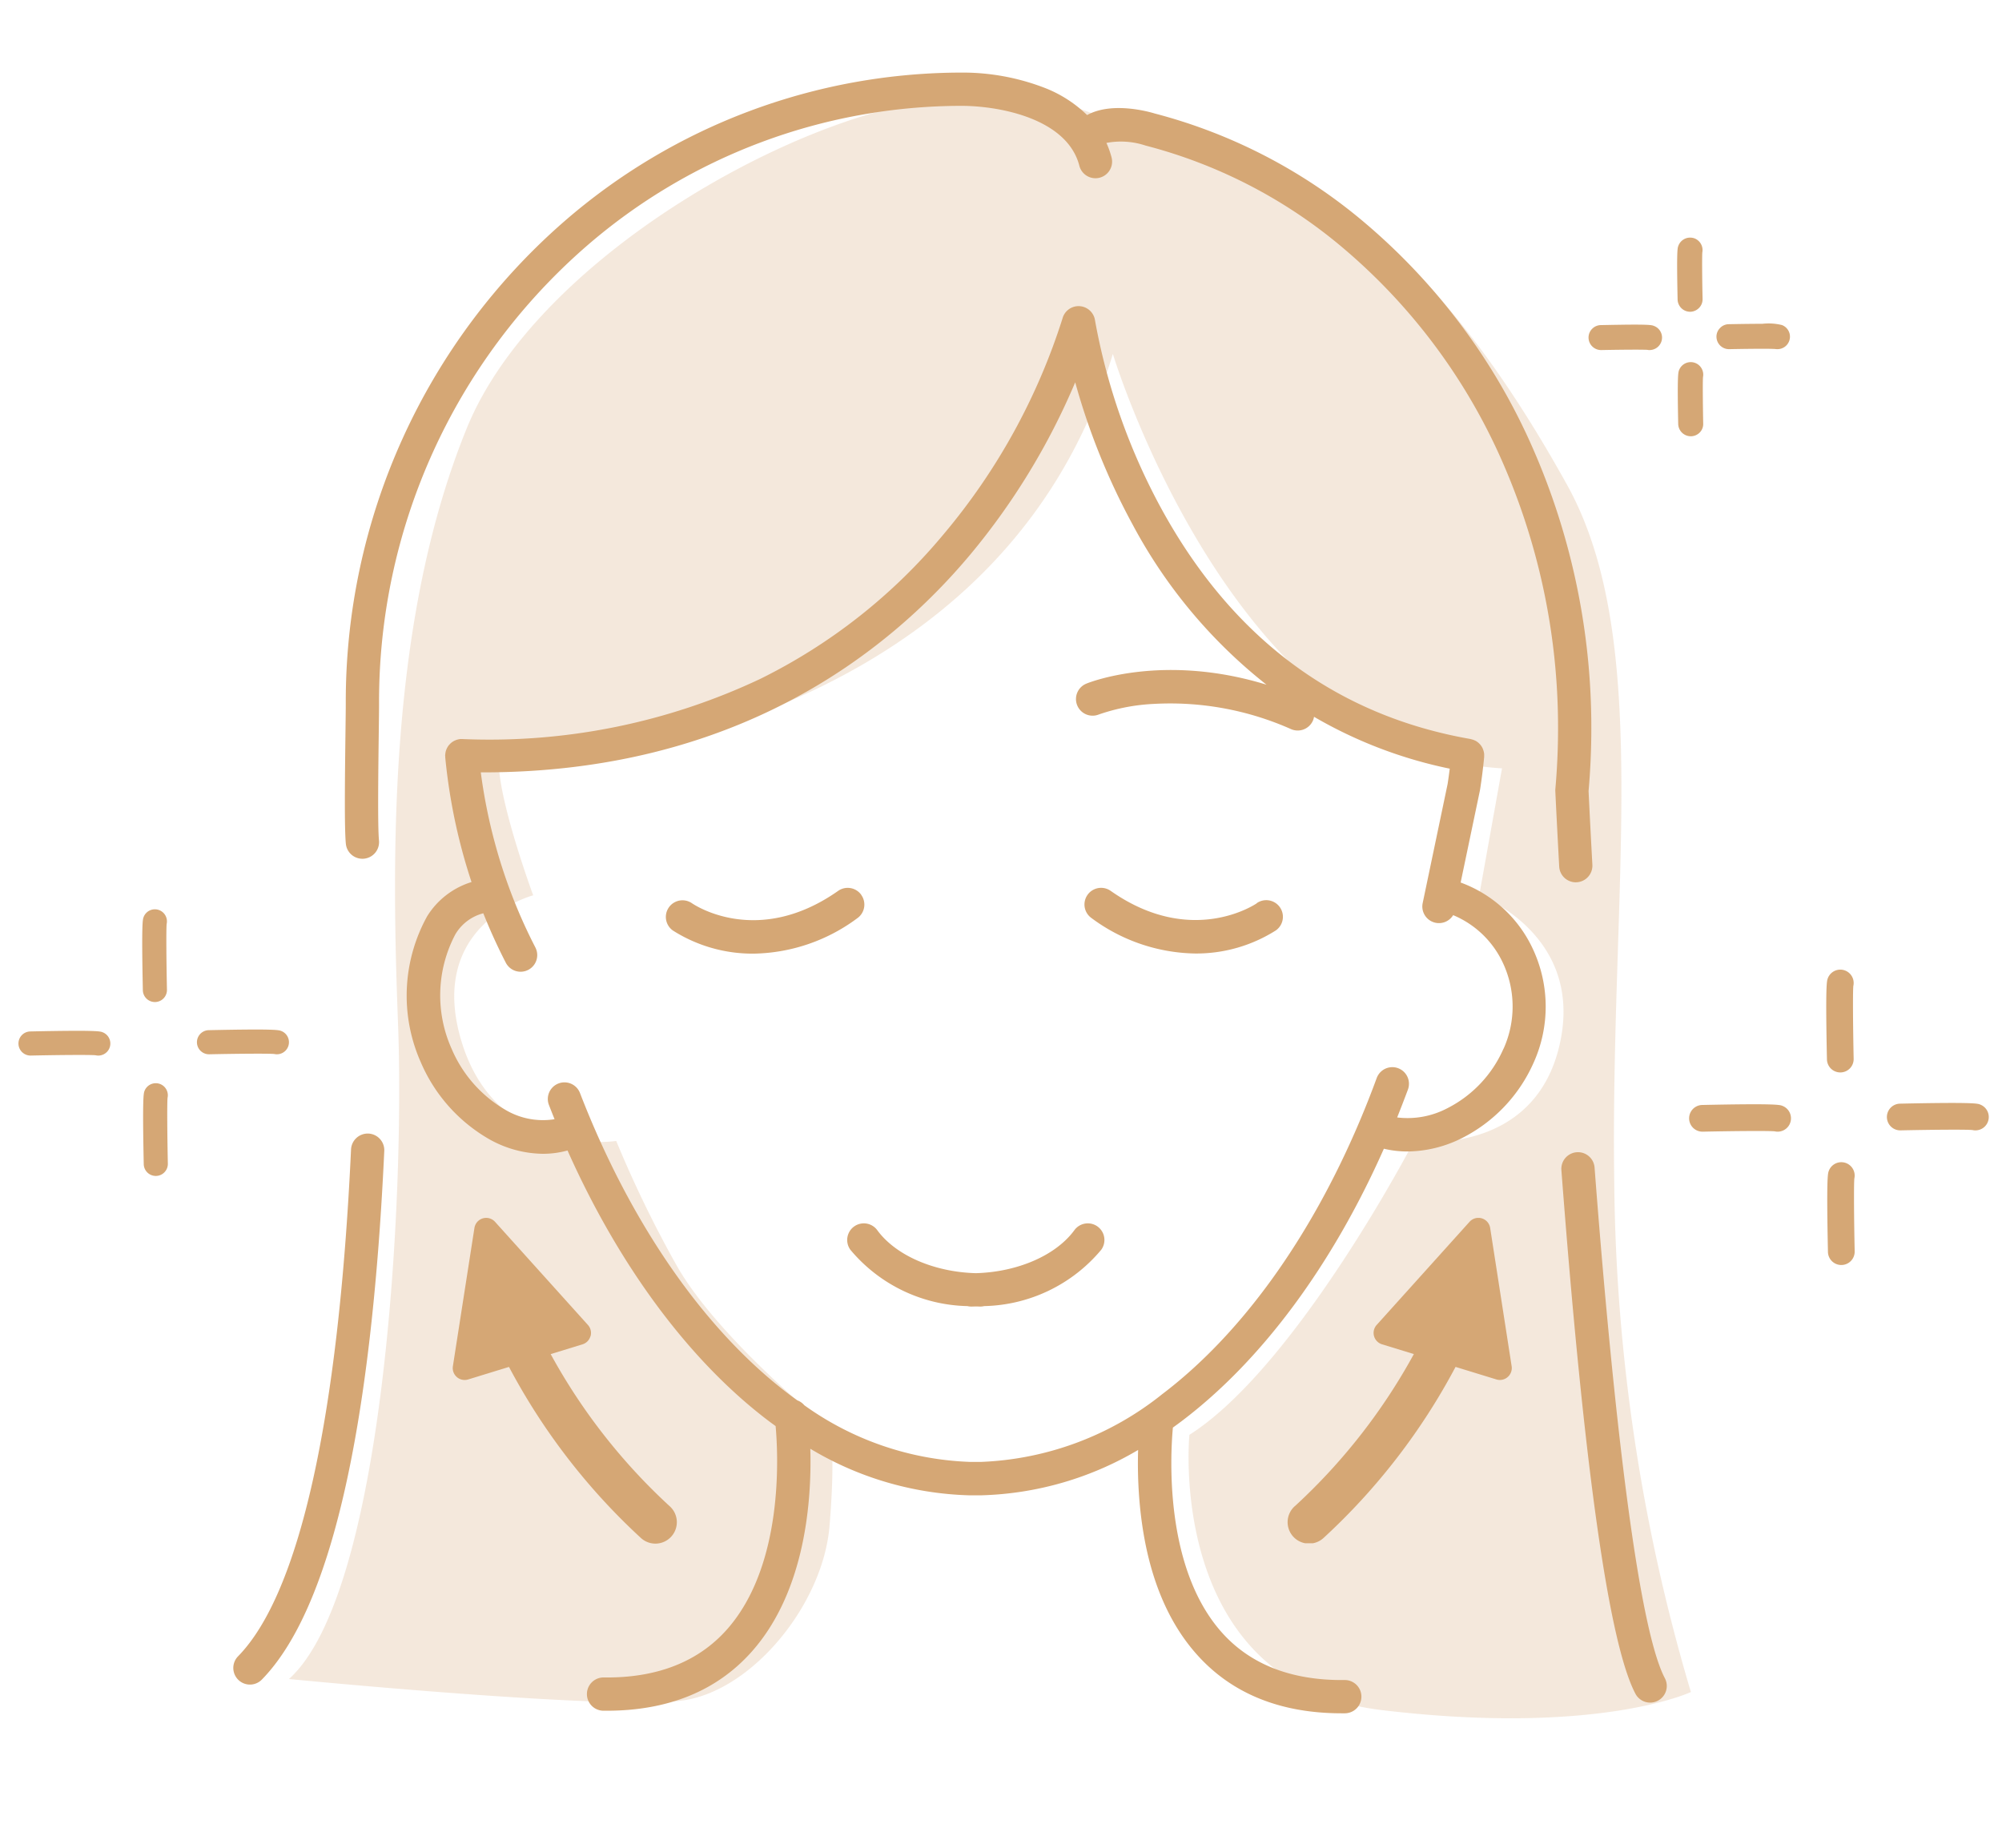
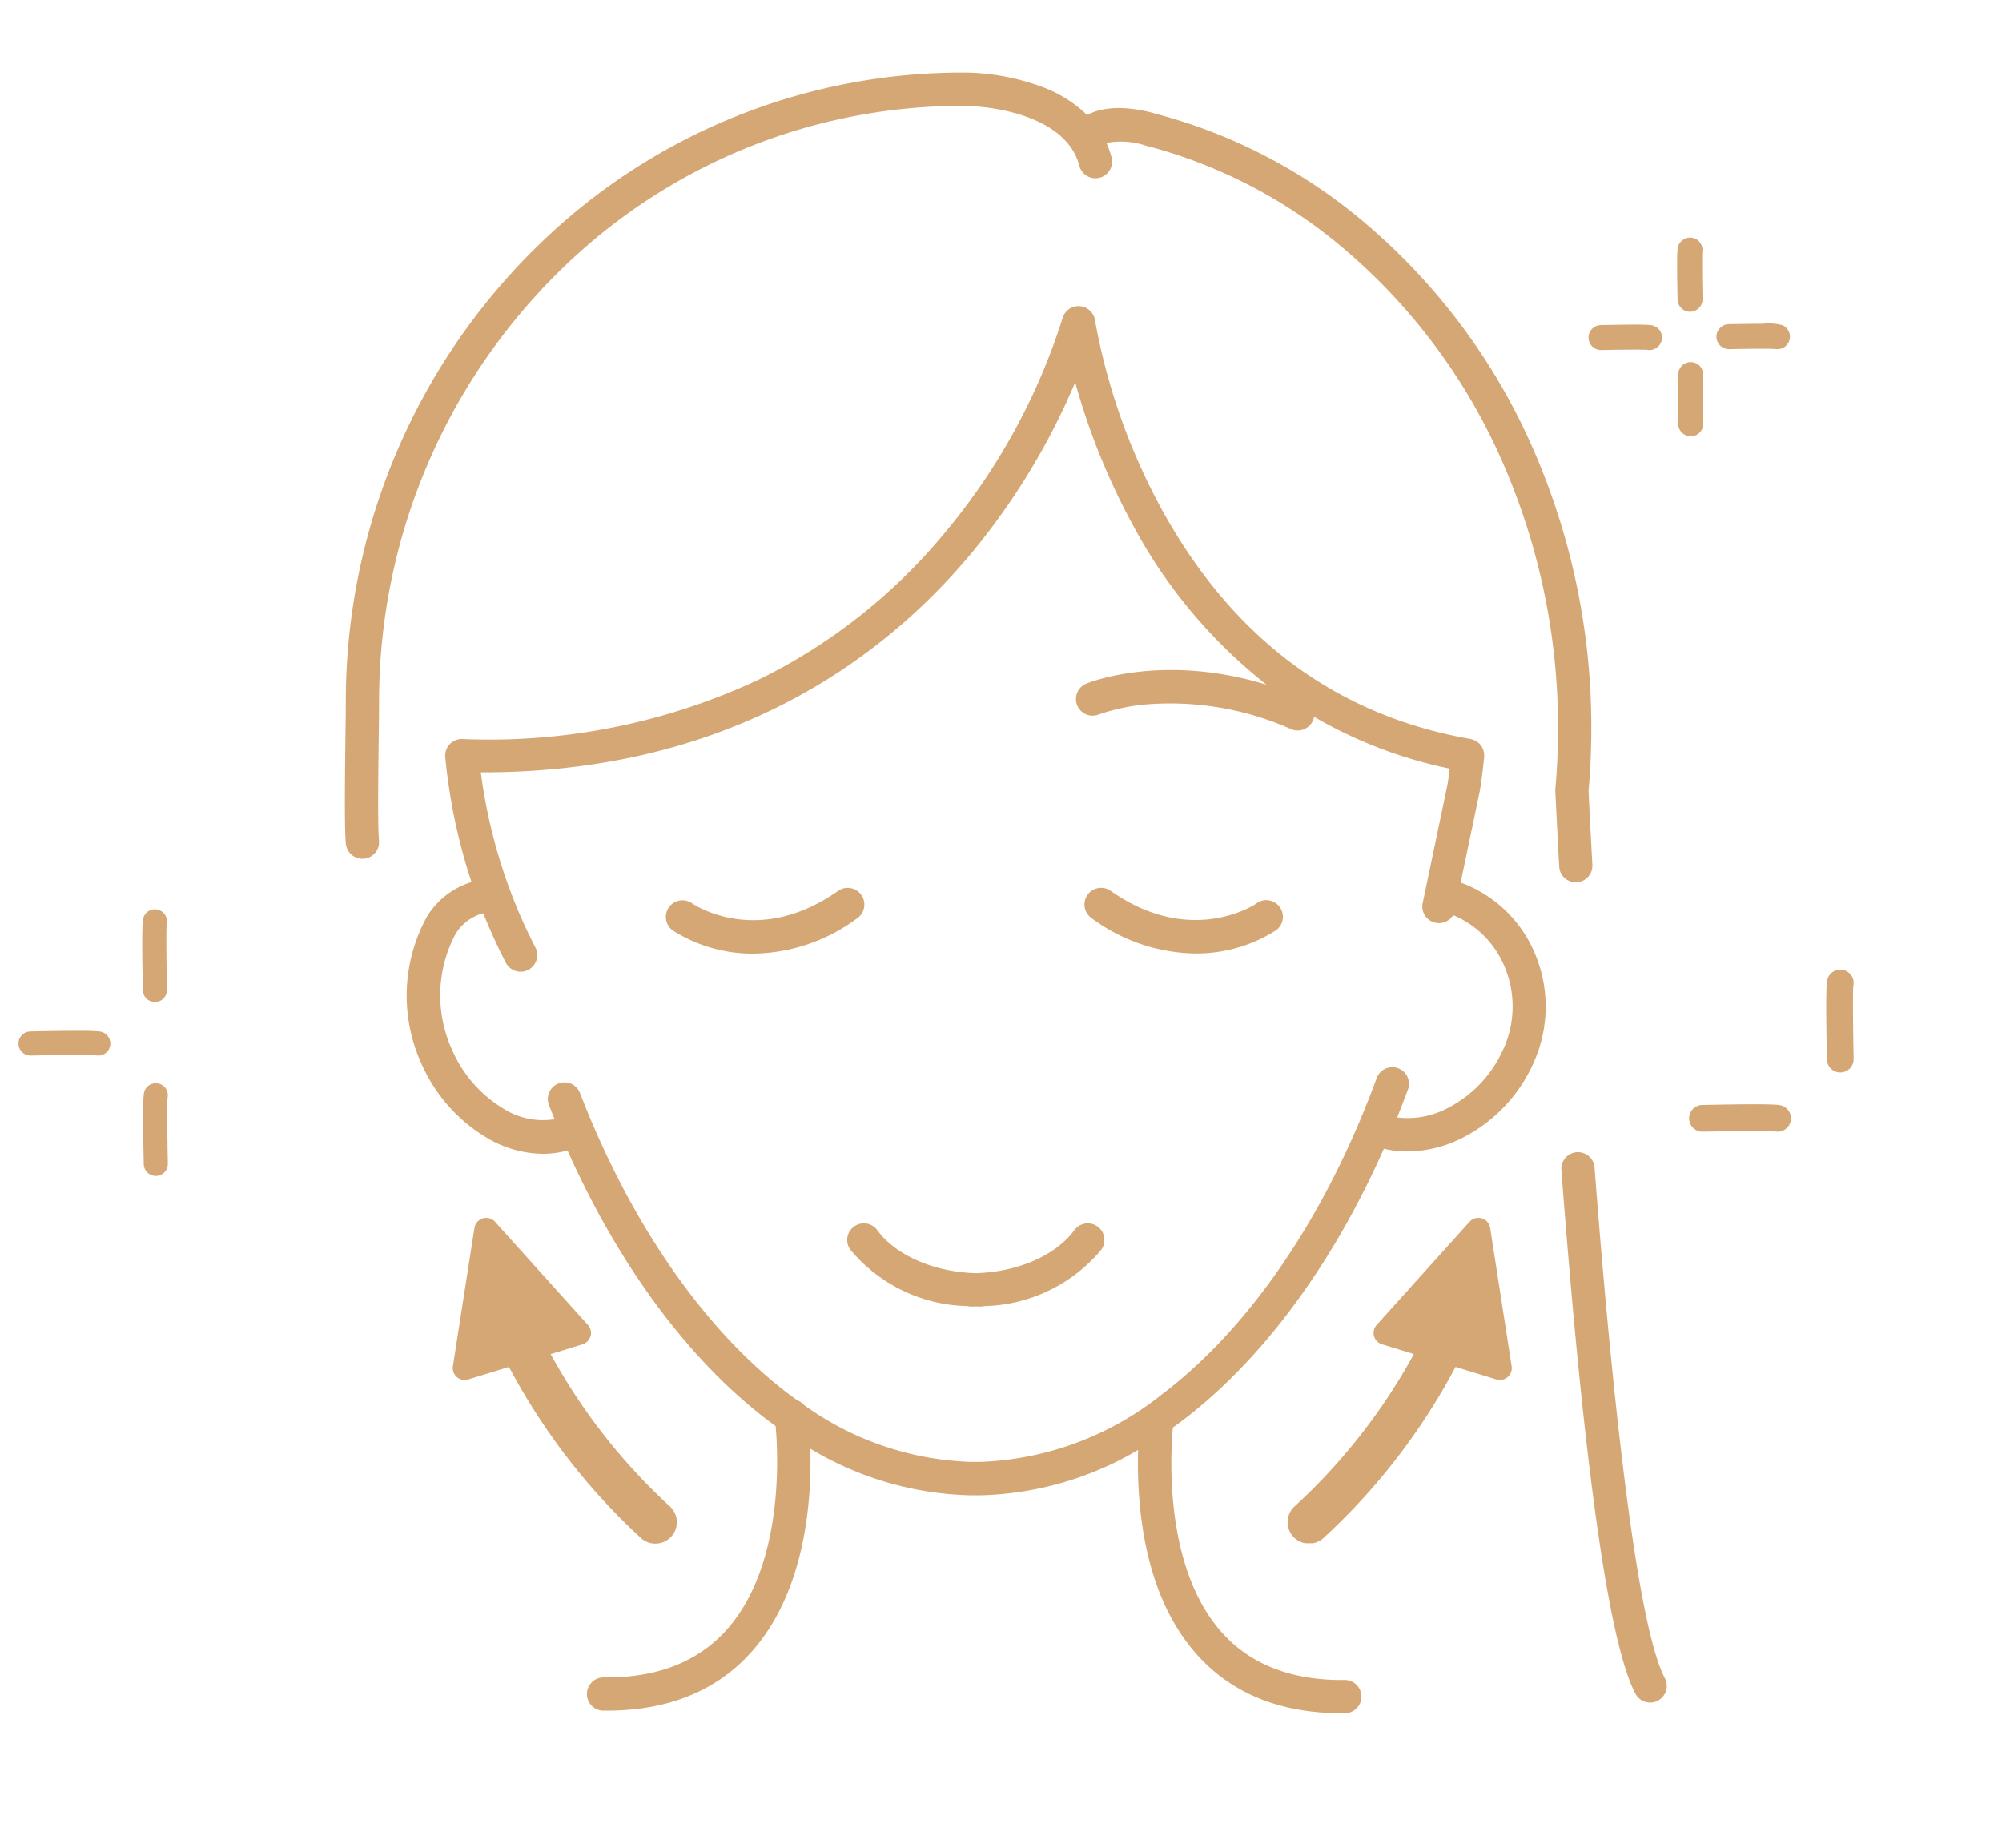
<svg xmlns="http://www.w3.org/2000/svg" width="130" height="120" viewBox="0 0 130 120">
  <defs>
    <clipPath id="a">
      <rect width="68.77" height="21.13" transform="translate(0 0)" fill="#d5a775" />
    </clipPath>
  </defs>
  <g transform="translate(-1301 -6536)">
    <g transform="translate(1296.104 6540.713)">
-       <path d="M98.541,109.224s21.235,2.08,25.692,1.375,8.987-6.238,9.41-11.313,0-6.344,0-6.344-7.4-5.921-10.044-10.784a75.006,75.006,0,0,1-3.806-7.878s-7.718,1.207-10.044-6.453,4.652-9.5,4.652-9.5-2.009-5.434-2.22-8.245c0,0,31.93-.591,39.86-26.917,0,0,7.824,25.922,25.27,26.917l-1.48,8.245s6.661,2.46,5.286,9.394-8.1,6.75-9.515,6.562c0,0-7.612,14.642-14.591,19.084,0,0-1.586,16.185,12.476,17.873s20.089-1.171,20.089-1.171A119.731,119.731,0,0,1,184.6,77.03c-.281-19.085,2.538-35.27-3.066-45.363S166.948,9.1,153.309,9.1c0,0-3.309-3.574-12.793-2.432s-25.993,10.442-30.421,21.31c-5.1,12.509-4.892,27.739-4.469,38.739s-.846,36.9-7.084,42.507" transform="translate(-74.882 -4.895)" fill="#d5a775" opacity="0.25" />
      <path d="M528.383,287.805h.018a.867.867,0,0,0,.849-.885c-.042-2.033-.061-4.328-.021-4.731a.867.867,0,0,0-1.662-.484c-.061.168-.152.421-.051,5.251a.867.867,0,0,0,.867.849" transform="translate(-403.987 -222.87)" fill="#d5a775" />
-       <path d="M529.565,347.092a.867.867,0,0,0-1.662-.484c-.06.167-.152.421-.051,5.251a.867.867,0,0,0,.867.849h.019a.867.867,0,0,0,.849-.885c-.042-2.033-.061-4.329-.021-4.731" transform="translate(-404.258 -275.267)" fill="#d5a775" />
-       <path d="M553.992,326.148c-.177-.066-.42-.156-5.193-.054a.867.867,0,0,0,.018,1.734h.019c2-.043,4.26-.062,4.662-.021a.854.854,0,0,0,.192.022.867.867,0,0,0,.3-1.68" transform="translate(-420.519 -259.131)" fill="#d5a775" />
      <path d="M487.337,326.6c-.177-.066-.421-.156-5.193-.054a.867.867,0,0,0,.018,1.734h.019c2-.043,4.26-.062,4.662-.022a.839.839,0,0,0,.192.022.867.867,0,0,0,.3-1.68" transform="translate(-366.707 -259.498)" fill="#d5a775" />
      <g transform="translate(6.095 4.998)">
        <path d="M47,211.527h.017a.783.783,0,0,0,.766-.8c-.038-1.836-.055-3.909-.019-4.272a.783.783,0,0,0-1.5-.437c-.055.151-.137.38-.046,4.742a.783.783,0,0,0,.782.767" transform="translate(-38.141 -156.162)" fill="#d5a775" />
        <path d="M48.1,271.357a.783.783,0,0,0-1.5-.437c-.054.151-.137.38-.046,4.742a.783.783,0,0,0,.782.767h.017a.783.783,0,0,0,.766-.8c-.038-1.836-.055-3.909-.019-4.272" transform="translate(-38.419 -209.77)" fill="#d5a775" />
-         <path d="M71.665,252a.77.77,0,0,0,.174.02.783.783,0,0,0,.272-1.517c-.16-.06-.38-.141-4.69-.049a.783.783,0,0,0,.017,1.566h.017c1.806-.038,3.847-.055,4.21-.019" transform="translate(-55.057 -193.262)" fill="#d5a775" />
        <path d="M5.455,250.961c-.16-.06-.38-.141-4.689-.049A.783.783,0,1,0,.8,252.478c1.806-.039,3.847-.056,4.21-.019a.769.769,0,0,0,.174.02.783.783,0,0,0,.272-1.517" transform="translate(0 -193.637)" fill="#d5a775" />
      </g>
      <path d="M265.8,311.5a1.08,1.08,0,0,0-1.51.234c-1.2,1.641-3.689,2.719-6.4,2.793-2.71-.074-5.2-1.152-6.4-2.793a1.08,1.08,0,0,0-1.744,1.275,10.185,10.185,0,0,0,7.6,3.656,1.076,1.076,0,0,0,.243.03c.1,0,.2-.005.3-.007s.2.007.3.007a1.078,1.078,0,0,0,.243-.03,10.184,10.184,0,0,0,7.6-3.656,1.08,1.08,0,0,0-.234-1.51" transform="translate(-189.629 -236.555)" fill="#d5a775" />
      <path d="M198.84,100.623l1.253-5.984c0-.019.007-.038.01-.057.108-.7.2-1.411.265-2.12,0-.023,0-.044,0-.067a1.076,1.076,0,0,0,0-.111c0-.035-.007-.069-.013-.1a1.042,1.042,0,0,0-.022-.1c-.009-.034-.021-.067-.033-.1s-.025-.064-.04-.1-.033-.061-.052-.091a.936.936,0,0,0-.057-.085c-.021-.028-.043-.053-.067-.079s-.048-.05-.073-.073a1.007,1.007,0,0,0-.081-.064c-.028-.021-.056-.04-.086-.058s-.063-.034-.1-.049-.062-.029-.1-.04a1.065,1.065,0,0,0-.108-.03c-.022-.005-.042-.014-.064-.018-8.69-1.521-15.426-6.526-20.019-14.874A40.623,40.623,0,0,1,175.1,64.116a1.08,1.08,0,0,0-2.114-.126,40.938,40.938,0,0,1-7.726,14.018,36.457,36.457,0,0,1-11.893,9.383A41.169,41.169,0,0,1,134.007,91.3c-.021,0-.041,0-.062,0s-.046,0-.069,0-.03.007-.046.009c-.034,0-.066.012-.1.02a1.113,1.113,0,0,0-.113.032c-.028.01-.054.022-.08.034a1.051,1.051,0,0,0-.112.057c-.023.013-.044.029-.065.043a1.083,1.083,0,0,0-.1.079c-.02.018-.038.037-.057.057a1.093,1.093,0,0,0-.081.093c-.018.024-.034.049-.05.074a1.013,1.013,0,0,0-.058.1c-.014.029-.026.058-.038.088a1.061,1.061,0,0,0-.036.107c-.009.032-.015.065-.02.1a1.055,1.055,0,0,0-.014.114c0,.014-.005.027-.006.042s0,.043.005.065,0,.044,0,.067a37.191,37.191,0,0,0,1.1,6.078c.182.68.386,1.357.608,2.028a5.182,5.182,0,0,0-2.881,2.222,10.655,10.655,0,0,0-.412,9.485,10.539,10.539,0,0,0,4.452,5,7.254,7.254,0,0,0,3.474.942,6,6,0,0,0,1.6-.215c3.345,7.5,7.909,13.66,13.044,17.553.156.118.313.23.469.344.174,1.936.522,9.035-3.147,13.194-1.868,2.118-4.567,3.177-8.008,3.132h-.012a1.08,1.08,0,0,0-.012,2.161h.212c4,0,7.178-1.3,9.441-3.865,3.5-3.966,3.872-9.917,3.779-13.149a21.155,21.155,0,0,0,10.279,3.023h.862a21.112,21.112,0,0,0,10.145-2.944,28.991,28.991,0,0,0,.092,3.367c.365,4.195,1.6,7.516,3.68,9.87,2.263,2.566,5.438,3.865,9.441,3.865h.212a1.08,1.08,0,0,0-.012-2.161H191.3c-3.444.039-6.136-1.013-8-3.127-3.7-4.193-3.314-11.425-3.144-13.268.2-.145.4-.29.6-.442,5.186-3.932,9.753-10.119,13.1-17.668a6.547,6.547,0,0,0,1.526.179,8.016,8.016,0,0,0,3.509-.851,10.019,10.019,0,0,0,4.7-4.941,8.841,8.841,0,0,0-.037-7.309,8.323,8.323,0,0,0-4.7-4.361m2.768,10.79a7.856,7.856,0,0,1-3.676,3.88,5.543,5.543,0,0,1-3.227.582q.359-.9.7-1.813a1.08,1.08,0,0,0-2.029-.744q-.526,1.433-1.109,2.809l0,0v0c-3.228,7.625-7.714,13.85-12.815,17.717a20.052,20.052,0,0,1-11.732,4.4h-.788a19.609,19.609,0,0,1-10.725-3.679,1.078,1.078,0,0,0-.453-.317c-.185-.133-.37-.267-.554-.406-5.478-4.153-10.293-11.1-13.559-19.554a1.08,1.08,0,1,0-2.016.778q.18.465.366.924a4.776,4.776,0,0,1-3.176-.6,8.372,8.372,0,0,1-3.514-3.984,8.484,8.484,0,0,1,.25-7.428,2.974,2.974,0,0,1,1.812-1.362c.435,1.09.925,2.17,1.462,3.211a1.08,1.08,0,1,0,1.92-.991,34.2,34.2,0,0,1-1.445-3.193h0a34.508,34.508,0,0,1-1.2-3.652,34.966,34.966,0,0,1-.9-4.526l.132,0c16.333,0,26.208-7.638,31.653-14.146a44.506,44.506,0,0,0,6.814-11.186,43.753,43.753,0,0,0,3.739,9.258,32.99,32.99,0,0,0,8.682,10.38c-6.7-2.059-11.481-.159-11.7-.068a1.08,1.08,0,0,0,.818,2,12.768,12.768,0,0,1,3.563-.685,19.321,19.321,0,0,1,8.917,1.64,1.08,1.08,0,0,0,1.42-.563,1.071,1.071,0,0,0,.069-.239,29.168,29.168,0,0,0,8.812,3.368c-.042.333-.087.665-.138.994l-1.619,7.734a1.08,1.08,0,0,0,1.979.785,6.192,6.192,0,0,1,3.251,3.146,6.681,6.681,0,0,1,.025,5.523" transform="translate(-99.098 -48.017)" fill="#d5a775" />
-       <path d="M92.269,286.989a1.085,1.085,0,0,0-1.129,1.029c-.812,17.459-3.349,28.843-7.337,32.92a1.08,1.08,0,1,0,1.545,1.511c4.426-4.526,7.1-16.077,7.95-34.331a1.081,1.081,0,0,0-1.029-1.129" transform="translate(-63.449 -218.084)" fill="#d5a775" />
      <path d="M444.827,293.031a1.08,1.08,0,1,0-2.155.164c1.468,19.3,3.085,30.739,4.807,34.007a1.08,1.08,0,1,0,1.912-1.007c-2.076-3.94-3.751-22.469-4.564-33.163" transform="translate(-336.387 -221.918)" fill="#d5a775" />
      <path d="M193.59,52.584l.06,0a1.08,1.08,0,0,0,1.02-1.138c-.145-2.655-.229-4.412-.247-4.783.118-1.344.179-2.714.179-4.071A45.1,45.1,0,0,0,190.536,23.8,40.443,40.443,0,0,0,179.66,9.559a34.587,34.587,0,0,0-13.4-6.9c-.424-.129-2.8-.786-4.4.1a8.206,8.206,0,0,0-2.626-1.716A14.773,14.773,0,0,0,153.685,0a39.381,39.381,0,0,0-25.793,9.679,41.345,41.345,0,0,0-14.17,31.3c0,.349-.009,1.017-.019,1.84-.042,3.272-.072,6.289.024,7.264a1.08,1.08,0,0,0,1.074.974c.035,0,.072,0,.108-.005a1.081,1.081,0,0,0,.969-1.181c-.092-.935-.043-4.746-.014-7.023.011-.836.019-1.514.019-1.867A39.185,39.185,0,0,1,129.308,11.31,37.219,37.219,0,0,1,153.685,2.16c2.477,0,6.88.82,7.672,3.891a1.08,1.08,0,0,0,2.092-.54,5.875,5.875,0,0,0-.334-.943,5.062,5.062,0,0,1,2.53.168l.051.014a32.435,32.435,0,0,1,12.59,6.477A38.27,38.27,0,0,1,188.574,24.71a42.925,42.925,0,0,1,3.867,17.882c0,1.318-.06,2.648-.176,3.952a1.07,1.07,0,0,0,0,.147c0,.018.088,1.877.251,4.873a1.08,1.08,0,0,0,1.078,1.022" transform="translate(-86.373 0.001)" fill="#d5a775" />
      <path d="M324.876,221.535c-.042.029-4.216,2.89-9.481-.811a1.08,1.08,0,0,0-1.243,1.768,11.576,11.576,0,0,0,6.73,2.3,9.646,9.646,0,0,0,5.239-1.5,1.08,1.08,0,0,0-1.246-1.766" transform="translate(-238.377 -167.581)" fill="#d5a775" />
      <path d="M213.176,220.988a1.081,1.081,0,0,0-1.505-.263c-5.209,3.662-9.3.933-9.486.808a1.08,1.08,0,0,0-1.242,1.768,9.645,9.645,0,0,0,5.24,1.5,11.58,11.58,0,0,0,6.731-2.3,1.081,1.081,0,0,0,.263-1.505" transform="translate(-152.35 -167.581)" fill="#d5a775" />
      <path d="M17693.545-12016.811h-.012a.816.816,0,0,1-.814-.791c-.066-3.172,0-3.331.049-3.487a.816.816,0,0,1,.766-.537.844.844,0,0,1,.275.049.815.815,0,0,1,.52.924c-.023.253-.014,1.591.012,3.017a.773.773,0,0,1-.221.577.815.815,0,0,1-.568.249Zm-2.852-5.615c-.057,0-.23-.009-.711-.009-.586,0-1.43.009-2.256.026h-.018a.814.814,0,0,1-.812-.79.8.8,0,0,1,.227-.582.808.808,0,0,1,.568-.249c.938-.018,1.656-.031,2.186-.031,1.047,0,1.154.04,1.266.085a.8.8,0,0,1,.453.422.8.8,0,0,1,.021.617.812.812,0,0,1-.76.528A.7.7,0,0,1,17690.693-12022.426Zm8.307-.053c-.057,0-.23-.014-.715-.014-.586,0-1.426.009-2.252.026h-.018a.814.814,0,0,1-.812-.79.787.787,0,0,1,.227-.578.788.788,0,0,1,.568-.253c.938-.018,1.652-.026,2.186-.026a3.621,3.621,0,0,1,1.266.08.8.8,0,0,1,.453.422.805.805,0,0,1,.021.617.812.812,0,0,1-.76.528A1.087,1.087,0,0,1,17699-12022.479Zm-5.512-2.417a.817.817,0,0,1-.809-.795c-.066-3.172-.01-3.332.049-3.487a.812.812,0,0,1,.764-.533.847.847,0,0,1,.275.045.816.816,0,0,1,.516.924c-.018.253-.014,1.59.018,3.016a.8.8,0,0,1-.227.578.832.832,0,0,1-.568.253Z" transform="translate(-17578.848 12040.43)" fill="#d5a775" />
      <g transform="translate(34.295 74.381)">
        <g transform="translate(0 0)" clip-path="url(#a)">
          <path d="M175.832,18.706a1.392,1.392,0,1,0,1.867,2.064,41.454,41.454,0,0,0,8.553-11.092l2.652.814a.762.762,0,0,0,.227.034.774.774,0,0,0,.764-.892L188.5.654a.773.773,0,0,0-1.339-.4l-6.032,6.7a.773.773,0,0,0,.348,1.256l2.068.635a38.471,38.471,0,0,1-7.708,9.86" transform="translate(-121.135 0)" fill="#d5a775" />
          <path d="M8.95,7.679a.773.773,0,0,0-.171-.724L2.747.256a.773.773,0,0,0-1.339.4L.009,9.635A.773.773,0,0,0,1,10.493l2.652-.814A41.464,41.464,0,0,0,12.2,20.771a1.392,1.392,0,1,0,1.867-2.064,38.481,38.481,0,0,1-7.708-9.86l2.067-.635a.774.774,0,0,0,.518-.533" transform="translate(0 0)" fill="#d5a775" />
        </g>
      </g>
    </g>
    <rect width="130" height="120" transform="translate(1301 6536)" fill="none" />
  </g>
</svg>